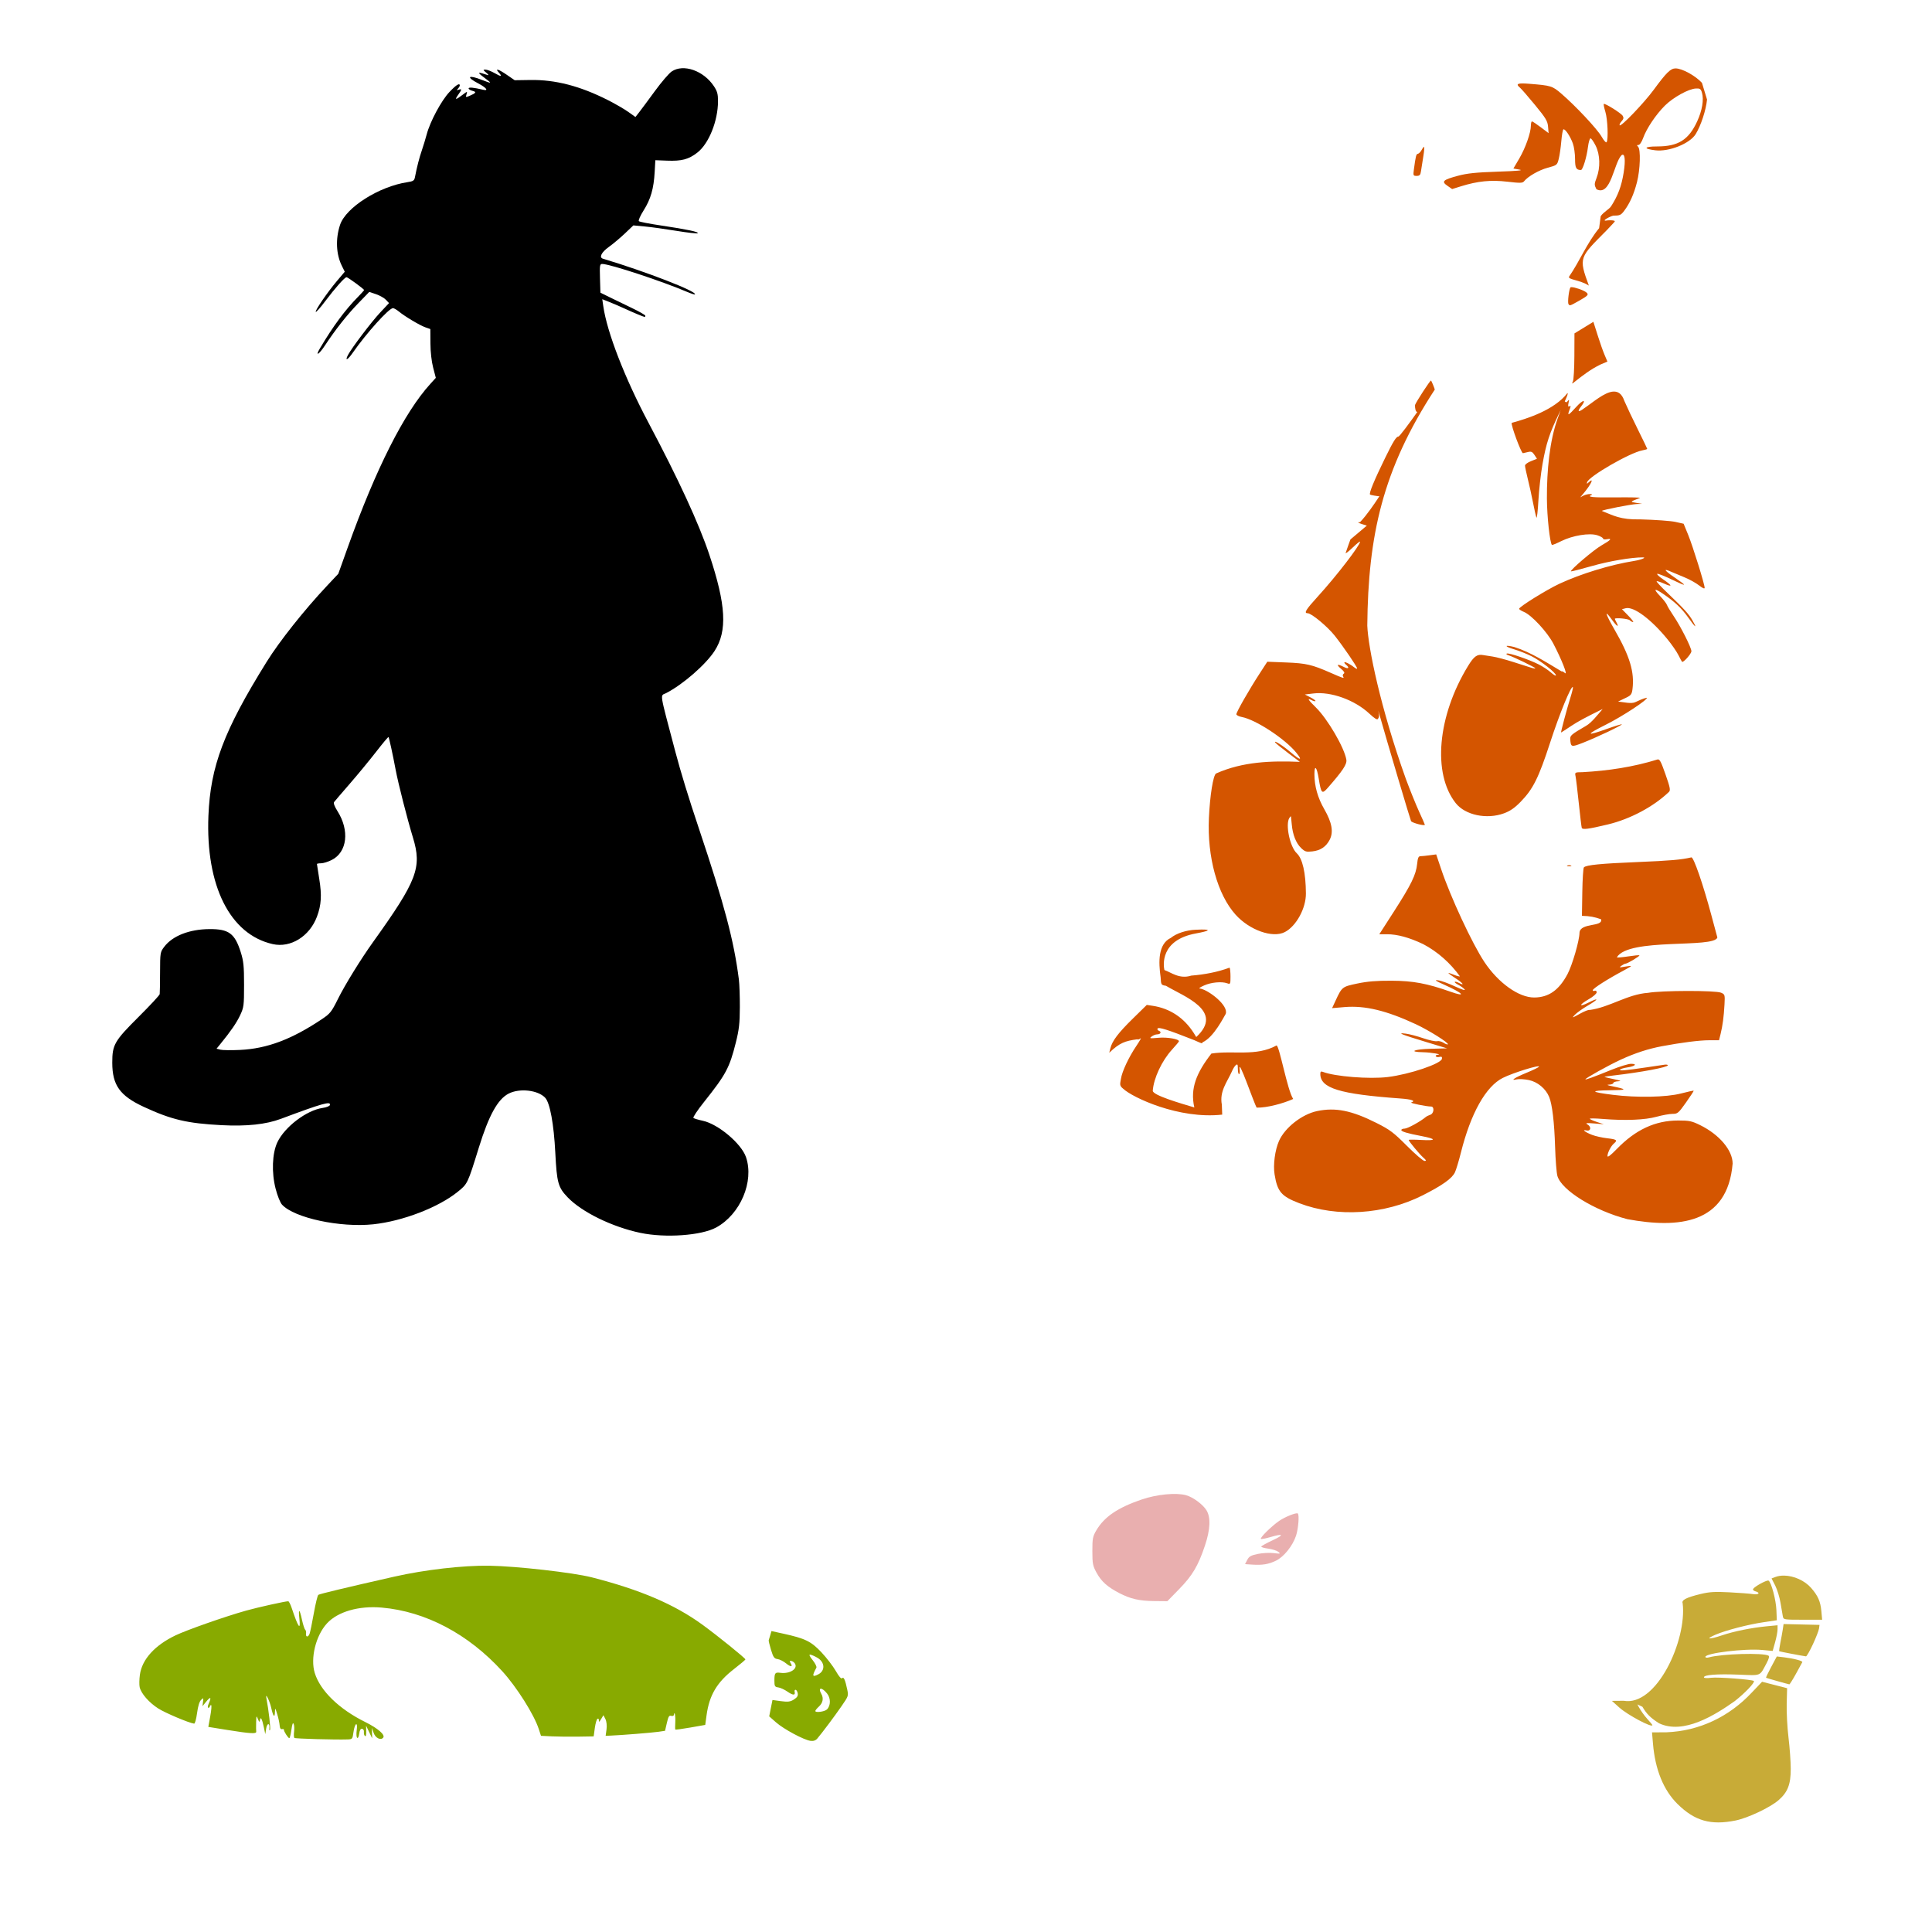
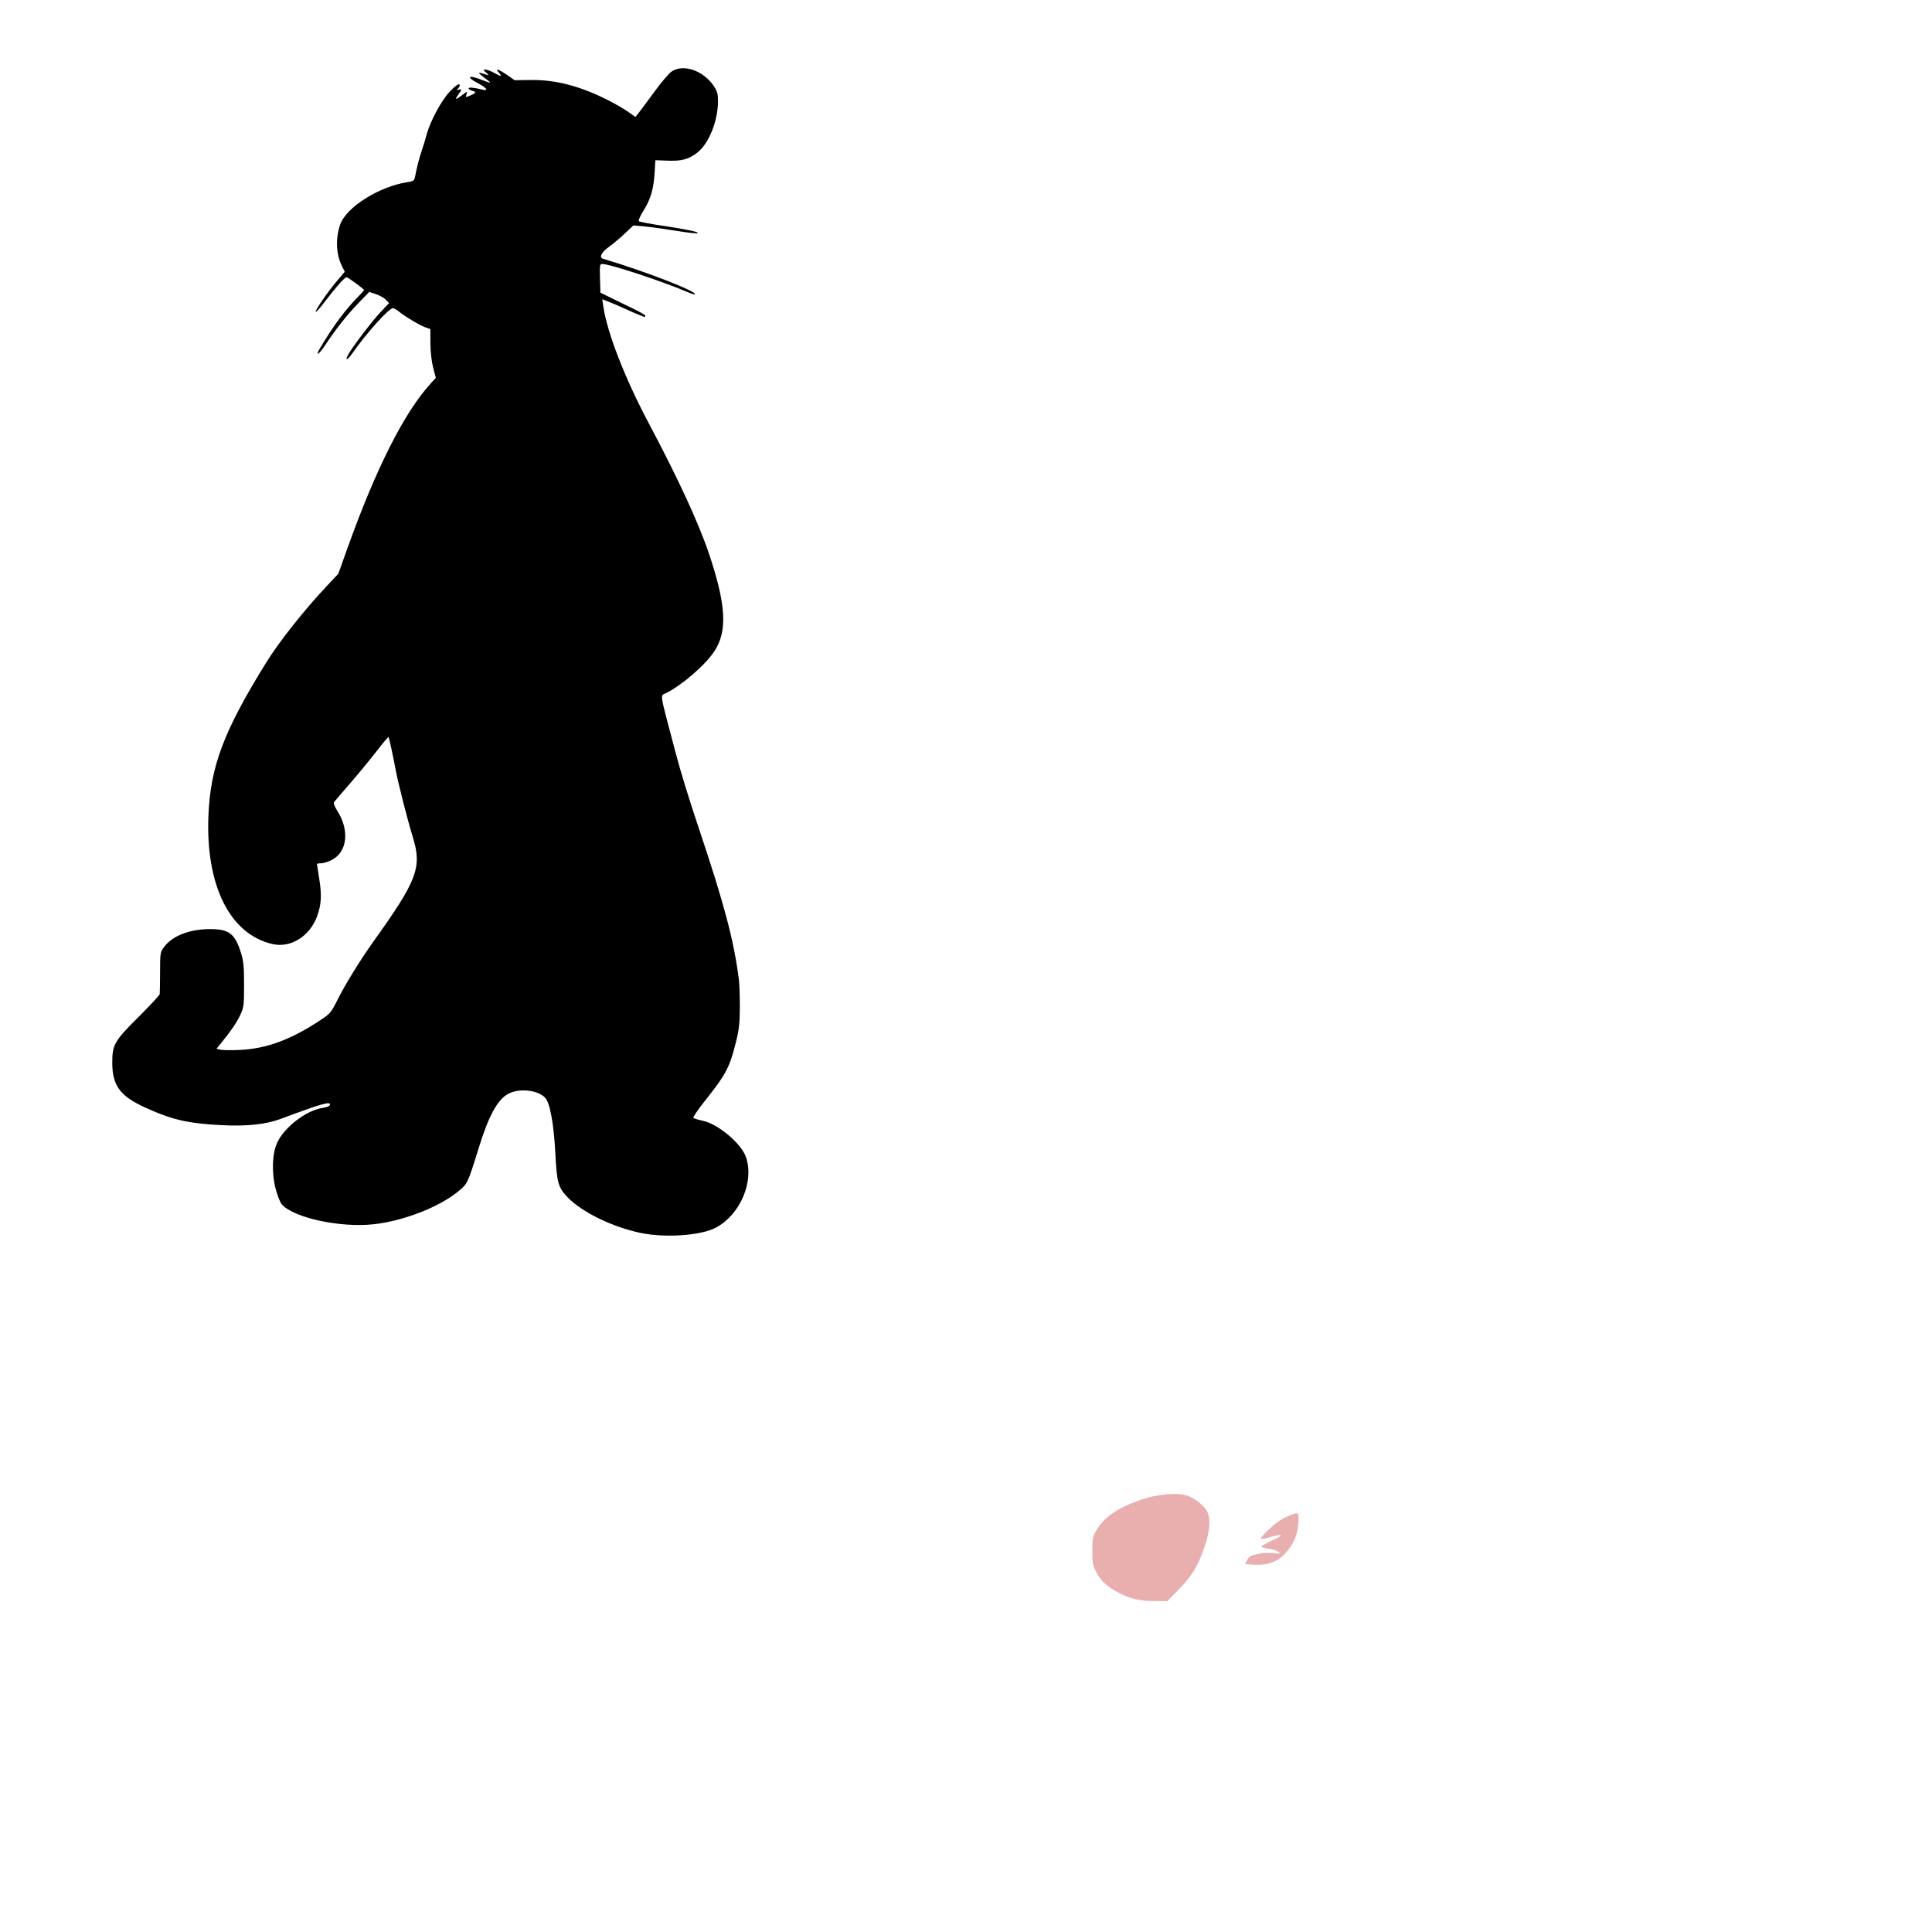
<svg xmlns="http://www.w3.org/2000/svg" xmlns:ns1="http://www.inkscape.org/namespaces/inkscape" xmlns:ns2="http://sodipodi.sourceforge.net/DTD/sodipodi-0.dtd" width="1080" height="1080" id="svg2" version="1.1" ns1:version="0.47 r22583" ns2:docname="Tigger.svg">
  <defs id="defs4">
    <ns1:perspective ns2:type="inkscape:persp3d" ns1:vp_x="0 : 526.18109 : 1" ns1:vp_y="0 : 1000 : 0" ns1:vp_z="744.09448 : 526.18109 : 1" ns1:persp3d-origin="372.04724 : 350.78739 : 1" id="perspective10" />
    <ns1:perspective id="perspective2820" ns1:persp3d-origin="0.5 : 0.33333333 : 1" ns1:vp_z="1 : 0.5 : 1" ns1:vp_y="0 : 1000 : 0" ns1:vp_x="0 : 0.5 : 1" ns2:type="inkscape:persp3d" />
    <ns1:perspective id="perspective2962" ns1:persp3d-origin="0.5 : 0.33333333 : 1" ns1:vp_z="1 : 0.5 : 1" ns1:vp_y="0 : 1000 : 0" ns1:vp_x="0 : 0.5 : 1" ns2:type="inkscape:persp3d" />
    <ns1:perspective id="perspective3119" ns1:persp3d-origin="0.5 : 0.33333333 : 1" ns1:vp_z="1 : 0.5 : 1" ns1:vp_y="0 : 1000 : 0" ns1:vp_x="0 : 0.5 : 1" ns2:type="inkscape:persp3d" />
    <ns1:perspective id="perspective3361" ns1:persp3d-origin="0.5 : 0.33333333 : 1" ns1:vp_z="1 : 0.5 : 1" ns1:vp_y="0 : 1000 : 0" ns1:vp_x="0 : 0.5 : 1" ns2:type="inkscape:persp3d" />
    <ns1:perspective id="perspective3558" ns1:persp3d-origin="0.5 : 0.33333333 : 1" ns1:vp_z="1 : 0.5 : 1" ns1:vp_y="0 : 1000 : 0" ns1:vp_x="0 : 0.5 : 1" ns2:type="inkscape:persp3d" />
  </defs>
  <ns2:namedview id="base" pagecolor="#ffffff" bordercolor="#666666" borderopacity="1.0" ns1:pageopacity="0.0" ns1:pageshadow="2" ns1:zoom="0.22685185" ns1:cx="198.16427" ns1:cy="669.42348" ns1:document-units="in" ns1:current-layer="layer1" showgrid="false" units="in" ns1:showpageshadow="false" borderlayer="false" ns1:window-width="1280" ns1:window-height="747" ns1:window-x="-4" ns1:window-y="-4" ns1:window-maximized="1" />
  <g ns1:label="Layer 1" ns1:groupmode="layer" id="layer1" transform="translate(0,27.64)">
    <path style="fill:#000000" d="m 358.017,661.557 c -15.812,-3.333 -32.721,-11.591 -40.664,-19.861 -5.369,-5.59 -6.077,-8.135 -6.938,-24.969 -0.824,-16.1 -2.985,-27.848 -5.648,-30.707 -4.025,-4.32 -14.333,-5.486 -20.465,-2.315 -6.086,3.147 -11.03,12.107 -16.613,30.106 -6.325,20.393 -6.267,20.271 -11.836,24.786 -10.734,8.702 -30.783,16.414 -47.183,18.15 -18.504,1.958 -44.107,-3.543 -50.99,-10.956 -1.032,-1.111 -2.567,-4.912 -3.607,-8.931 -2.332,-9.011 -1.935,-19.766 0.957,-25.917 4.056,-8.629 16.328,-17.956 25.319,-19.242 2.027,-0.29 3.84,-0.99 4.028,-1.556 0.808,-2.424 -4.074,-1.059 -27.37,7.652 -8.339,3.118 -19.083,4.264 -33.142,3.533 -19.241,-1 -27.949,-3.044 -43.411,-10.19 -13.454,-6.218 -17.698,-12.155 -17.698,-24.76 0,-10.069 1.149,-12.056 14.907,-25.774 6.289,-6.271 11.513,-11.904 11.61,-12.519 0.097,-0.615 0.189,-6.142 0.206,-12.283 0.029,-10.922 0.08,-11.232 2.321,-14.181 4.668,-6.142 14.063,-9.819 25.284,-9.894 10.825,-0.073 14.199,2.421 17.508,12.942 1.558,4.953 1.836,7.705 1.836,18.183 0,11.644 -0.124,12.613 -2.186,17.011 -1.989,4.242 -5.157,8.855 -11.048,16.086 l -2.151,2.64 2.193,0.55 c 1.206,0.303 6.149,0.361 10.985,0.131 15.106,-0.721 28.897,-5.92 45.834,-17.278 4.499,-3.017 5.289,-4.018 8.862,-11.226 3.884,-7.835 12.775,-22.246 19.61,-31.785 24.692,-34.462 27.435,-41.653 22.3,-58.451 -3.141,-10.277 -8.234,-30.234 -9.661,-37.857 -1.584,-8.465 -3.659,-17.973 -3.997,-18.311 -0.162,-0.162 -3.251,3.521 -6.866,8.185 -3.614,4.664 -10.232,12.695 -14.706,17.848 -4.474,5.153 -8.454,9.798 -8.844,10.321 -0.444,0.596 0.257,2.477 1.872,5.023 6.889,10.863 5.476,22.981 -3.189,27.35 -2.02,1.019 -4.706,1.852 -5.968,1.852 -1.262,0 -2.295,0.189 -2.295,0.42 0,0.231 0.588,4.028 1.307,8.437 1.469,9.01 1.131,14.484 -1.296,20.964 -4.13,11.03 -14.717,17.604 -24.729,15.354 -23.875,-5.364 -37.525,-32.588 -35.951,-71.703 1.115,-27.728 8.631,-47.604 32.546,-86.069 7.182,-11.552 21.01,-28.97 33.829,-42.613 l 6.23,-6.63 5.285,-14.772 c 15.74,-43.995 31.584,-75.355 46.173,-91.388 l 3.054,-3.356 -1.485,-5.698 c -0.907,-3.481 -1.503,-8.79 -1.532,-13.643 l -0.047,-7.945 -2.675,-0.924 c -3.103,-1.072 -11.499,-6.063 -14.88,-8.846 -1.28,-1.053 -2.782,-1.915 -3.338,-1.915 -2.261,0 -14.898,14.037 -22.575,25.077 -2.744,3.946 -4.447,4.692 -2.575,1.129 2.087,-3.973 13.156,-18.584 17.96,-23.707 l 4.99,-5.321 -1.728,-1.839 c -0.95,-1.012 -3.433,-2.42 -5.517,-3.13 l -3.789,-1.291 -6.211,6.414 c -6.255,6.46 -12.772,14.713 -18.519,23.454 -3.43,5.217 -5.745,6.564 -2.829,1.646 7.306,-12.321 14.058,-21.452 21.256,-28.746 1.864,-1.889 3.389,-3.595 3.389,-3.791 0,-0.561 -9.041,-7.18 -9.807,-7.18 -1.009,0 -6.434,6.106 -11.919,13.413 -2.649,3.529 -5.02,6.212 -5.269,5.963 -0.603,-0.603 6.576,-11.07 11.926,-17.389 l 4.275,-5.049 -1.633,-3.3 c -3.214,-6.497 -3.593,-15.023 -1.016,-22.86 3.205,-9.745 21.787,-21.524 37.726,-23.914 3.169,-0.475 3.782,-0.879 4.142,-2.727 1.14,-5.85 2.413,-10.816 3.826,-14.928 0.856,-2.49 2.097,-6.565 2.759,-9.055 1.916,-7.21 8.18,-18.896 12.686,-23.666 3.776,-3.998 5.807,-5.279 5.807,-3.663 0,0.362 -0.463,1.158 -1.029,1.767 -0.84,0.905 -0.764,1.016 0.412,0.602 1.868,-0.657 1.816,-0.106 -0.262,2.813 -2.125,2.985 -1.49,3.026 2.283,0.148 2.835,-2.162 2.919,-2.177 2.356,-0.403 -0.554,1.746 -0.465,1.789 1.738,0.852 3.599,-1.532 3.979,-2.185 1.618,-2.777 -1.197,-0.301 -2.177,-0.918 -2.177,-1.372 0,-0.766 2.855,-0.504 8.026,0.738 3.391,0.814 1.911,-1.148 -2.673,-3.543 -7.017,-3.666 -5.631,-4.983 2.056,-1.953 5.612,2.212 5.863,2.088 1.808,-0.894 -3.884,-2.856 -4.319,-3.603 -1.603,-2.752 1.019,0.319 2.408,0.749 3.087,0.955 0.679,0.206 0.309,-0.392 -0.823,-1.329 -1.894,-1.569 -1.927,-1.705 -0.412,-1.713 0.905,-0.005 3.221,0.892 5.145,1.992 3.704,2.118 4.373,1.957 2.136,-0.515 -2.201,-2.432 0.022,-1.734 4.679,1.469 l 4.325,2.975 8.801,-0.131 c 13.954,-0.207 27.726,3.362 43.235,11.204 4.075,2.06 9.221,5.038 11.437,6.616 l 4.029,2.87 2.145,-2.74 c 1.18,-1.507 5.119,-6.816 8.754,-11.798 3.635,-4.982 7.857,-9.899 9.382,-10.926 6.535,-4.404 17.81,-0.462 23.581,8.244 1.881,2.837 2.298,4.37 2.291,8.408 -0.019,11.01 -5.11,23.689 -11.516,28.68 -4.911,3.826 -8.739,4.849 -16.964,4.533 l -6.55,-0.252 -0.368,6.568 c -0.521,9.313 -2.208,15.199 -6.143,21.429 -1.921,3.041 -3.103,5.714 -2.695,6.094 0.399,0.372 6.097,1.474 12.662,2.449 14.102,2.095 21.307,3.625 20.167,4.285 -0.453,0.262 -5.824,-0.346 -11.936,-1.351 -6.112,-1.005 -14.007,-2.097 -17.544,-2.427 l -6.432,-0.6 -4.681,4.46 c -2.574,2.453 -6.625,5.855 -9.002,7.561 -4.187,3.004 -5.631,5.898 -3.293,6.599 23.928,7.17 52.907,18.415 51.383,19.939 -0.176,0.176 -1.947,-0.374 -3.936,-1.223 -14.34,-6.126 -43.626,-15.783 -47.863,-15.783 -1.36,0 -1.475,0.731 -1.261,8.026 l 0.236,8.026 5.002,2.469 c 2.751,1.358 8.4,4.097 12.553,6.085 4.153,1.989 7.551,3.933 7.551,4.322 0,0.388 -0.14,0.706 -0.311,0.706 -0.535,0 -6.488,-2.478 -11.213,-4.667 -2.49,-1.154 -6.331,-2.81 -8.535,-3.681 l -4.007,-1.583 0.568,3.936 c 2.114,14.658 12.05,40.246 25.341,65.261 16.583,31.209 28.152,56.304 33.913,73.557 9.391,28.126 10.188,42.738 2.941,53.895 -4.965,7.642 -17.728,18.75 -27.05,23.542 -3.437,1.767 -4.005,-1.87 5.079,32.569 3.081,11.682 7.395,25.749 13.251,43.215 14.183,42.299 19.57,62.658 22.325,84.373 0.316,2.49 0.555,9.45 0.532,15.466 -0.035,9.018 -0.429,12.482 -2.242,19.723 -3.543,14.149 -5.513,17.828 -17.818,33.274 -3.622,4.546 -6.273,8.538 -5.891,8.871 0.382,0.333 2.752,1.044 5.266,1.581 8.584,1.833 21.549,12.758 24.13,20.332 4.636,13.607 -3.141,31.958 -16.662,39.317 -8.3,4.518 -28.421,5.953 -42.334,3.021 z" id="path3832" />
    <path id="path4097" style="fill:#e9afaf" d="m 713.275,844.797 c 4.417,-2.147 9.304,-8.219 11.206,-13.924 1.289,-3.866 1.916,-11.55 1.015,-12.451 -0.697,-0.697 -6.943,1.757 -10.331,4.059 -4.329,2.942 -11.273,9.814 -10.258,10.152 0.464,0.155 2.789,-0.297 5.167,-1.003 7.376,-2.19 8.024,-1.351 1.349,1.748 -3.509,1.629 -6.379,3.233 -6.379,3.563 0,0.331 1.787,0.838 3.971,1.128 2.184,0.29 4.684,1.081 5.556,1.759 1.45,1.127 1.227,1.189 -2.596,0.727 -2.3,-0.278 -6.286,-0.069 -8.859,0.465 -3.835,0.796 -4.898,1.397 -5.9,3.335 l -1.222,2.364 3.908,0.264 c 5.775,0.39 9.235,-0.176 13.374,-2.188 z m -54.088,15.852 c 7.388,-7.571 10.6,-12.989 14.369,-24.24 3.031,-9.046 3.332,-15.763 0.887,-19.774 -2.002,-3.284 -7.517,-7.358 -11.418,-8.435 -5.586,-1.542 -16.324,-0.508 -24.825,2.392 -13.363,4.559 -20.897,9.679 -25.325,17.212 -2.028,3.45 -2.25,4.601 -2.241,11.648 0.009,7.098 0.233,8.224 2.427,12.202 2.658,4.818 6.018,7.818 12.581,11.236 6.269,3.264 11.192,4.392 19.531,4.475 l 7.386,0.073 6.627,-6.791 z" />
-     <path style="fill:#c8ab37" d="m 997.391,853.135 c -1.765,-0.032 -3.461,0.21 -4.939,0.772 l -2.135,0.823 2.058,4.013 c 1.121,2.212 2.443,6.583 2.958,9.698 0.515,3.114 1.091,6.493 1.286,7.511 0.346,1.809 0.618,1.852 11.164,1.852 l 10.804,0 -0.437,-4.81 c -0.491,-5.416 -1.902,-8.619 -5.762,-13.016 -3.639,-4.144 -9.7,-6.747 -14.997,-6.842 z m -8.977,2.752 c -1.446,-0.013 -7.543,3.317 -8.386,4.682 -0.295,0.478 0.258,1.089 1.209,1.338 3.046,0.796 1.911,2.098 -1.363,1.569 -1.698,-0.274 -7.591,-0.716 -13.093,-1.003 -8.082,-0.422 -11.166,-0.251 -16.051,0.926 -8.038,1.937 -10.878,3.401 -10.109,5.196 2.467,20.58 -14.491,57.791 -32.977,54.508 l -6.585,0.051 4.116,3.704 c 4.599,4.154 18.521,11.563 18.521,9.852 0,-0.201 -1.301,-1.775 -2.881,-3.498 -1.58,-1.723 -3.711,-4.713 -4.733,-6.637 l -0.772,-1.441 2.804,1.312 c 2.401,4.083 4.494,6.161 9.286,9.235 13.743,6.507 31.329,-4.611 42.315,-12.373 5.749,-4.497 11.468,-10.517 10.701,-11.267 -0.844,-0.826 -20.181,-2.287 -23.846,-1.801 -2.455,0.326 -4.064,0.227 -4.064,-0.257 0,-1.397 7.277,-1.954 19.318,-1.492 13.126,0.504 11.662,1.108 15.794,-6.585 1.193,-2.221 1.551,-3.674 1.003,-4.013 -2.816,-1.74 -26.273,-1.052 -33.44,0.977 -1.034,0.293 -1.852,0.15 -1.852,-0.309 0,-2.1 21.944,-4.765 31.768,-3.859 l 5.839,0.54 1.363,-4.862 c 0.752,-2.679 1.363,-5.903 1.363,-7.177 l 0,-2.315 -5.968,0.566 c -8.743,0.852 -18.262,2.779 -25.158,5.093 -7.248,2.433 -9.567,2.206 -3.601,-0.36 5.803,-2.497 18.277,-5.738 27.035,-7.022 l 7.28,-1.08 -0.232,-5.711 c -0.221,-5.616 -2.843,-15.492 -4.373,-16.437 -0.052,-0.032 -0.135,-0.051 -0.232,-0.051 z m 8.617,24.334 -0.463,3.113 c -0.262,1.711 -0.883,5.074 -1.363,7.486 -0.48,2.412 -0.745,4.483 -0.592,4.604 0.228,0.181 12.545,2.534 14.945,2.855 0.369,0.049 2.091,-2.953 3.833,-6.688 1.742,-3.735 3.294,-7.717 3.447,-8.849 l 0.283,-2.058 -10.032,-0.232 -10.058,-0.232 z m -3.781,18.109 -3.138,5.865 c -1.73,3.227 -3.026,5.939 -2.881,6.045 0.257,0.187 12.198,3.562 13.016,3.678 0.226,0.032 1.893,-2.616 3.704,-5.891 1.811,-3.275 3.407,-6.194 3.55,-6.508 0.318,-0.702 -4.612,-2.026 -10.135,-2.701 l -4.116,-0.489 z m -8.231,14.148 -5.762,6.045 c -12.614,13.471 -29.24,21.457 -47.64,22.199 l -8.129,0.051 0.54,6.302 c 1.209,14.508 5.896,26.03 13.736,33.749 9.615,9.467 18.573,12.014 32.437,9.209 6.862,-1.388 19.228,-7.229 23.974,-11.318 5.152,-4.439 6.888,-8.89 6.868,-17.569 -0.01,-3.966 -0.57,-11.833 -1.26,-17.492 -0.69,-5.659 -1.136,-14.179 -1.003,-18.932 l 0.232,-8.643 -6.997,-1.801 -6.997,-1.801 z" id="path4087" ns2:nodetypes="ccccsscccsccsssssccccsscccccssssssssccccccsscccscccssssccccccsssscccccccssssscccc" />
-     <path id="path4150" style="fill:#88aa00" d="m 78.083,915.54 c 0.815,3.526 5.183,8.534 10.324,11.839 3.874,2.49 17.13,8.099 20.104,8.507 0.48,0.066 1.165,-2.376 1.641,-5.848 0.545,-3.978 1.287,-6.433 2.231,-7.38 1.346,-1.35 1.399,-1.3 1.108,1.031 l -0.306,2.451 2.048,-2.513 c 2.436,-2.99 3.072,-2.671 1.551,0.777 -0.674,1.529 -0.807,2.535 -0.342,2.598 0.417,0.057 0.809,-0.263 0.87,-0.712 0.061,-0.448 0.387,-0.779 0.724,-0.734 0.337,0.045 0.118,2.798 -0.487,6.118 l -1.099,6.036 10.834,1.739 c 12.737,2.044 16.156,2.237 15.946,0.901 -0.084,-0.537 -0.106,-2.838 -0.049,-5.115 0.098,-3.909 0.154,-4.017 0.997,-1.941 0.76,1.872 0.929,1.968 1.136,0.64 0.351,-2.252 1.177,-0.782 2.143,3.814 l 0.841,4.003 0.489,-3.098 c 0.512,-3.249 2.127,-3.313 1.801,-0.07 -0.099,0.988 0.065,1.367 0.365,0.844 0.435,-0.76 -0.745,-11.051 -2.058,-17.95 -0.644,-3.38 1.909,1.823 2.727,5.558 1.077,4.919 1.962,5.908 2.083,2.327 0.084,-2.485 0.162,-2.409 1.283,1.258 0.656,2.146 1.26,4.96 1.341,6.253 0.096,1.533 0.555,2.255 1.319,2.076 0.644,-0.151 1.13,0.025 1.08,0.391 -0.113,0.826 2.285,4.568 2.989,4.665 0.284,0.039 0.811,-2.039 1.171,-4.617 0.465,-3.327 0.836,-4.301 1.278,-3.356 0.343,0.732 0.443,2.687 0.223,4.343 -0.22,1.656 -0.131,3.234 0.198,3.505 0.534,0.441 22.888,1.063 29.754,0.829 2.628,-0.09 2.73,-0.218 3.26,-4.085 0.301,-2.196 0.945,-4.169 1.432,-4.385 0.54,-0.239 0.689,1.039 0.382,3.278 -0.277,2.018 -0.167,3.947 0.244,4.286 0.444,0.366 0.907,-0.559 1.144,-2.287 0.279,-2.036 0.763,-2.852 1.621,-2.735 0.673,0.092 1.126,0.88 1.006,1.751 -0.119,0.871 0.14,1.878 0.577,2.238 0.537,0.443 0.769,-0.384 0.717,-2.553 l -0.077,-3.208 1.697,3.556 1.697,3.556 -0.08,-2.919 -0.08,-2.919 1.014,2.839 c 1.011,2.831 3.938,4.267 5.31,2.604 1.279,-1.55 -2.972,-5.248 -10.061,-8.753 -14.564,-7.2 -25.125,-17.46 -28.192,-27.391 -2.538,-8.219 0.554,-20.851 6.776,-27.682 5.997,-6.583 17.803,-10.007 30.642,-8.885 24.557,2.145 48.384,14.721 67.408,35.58 8.072,8.85 17.722,24.135 20.398,32.309 l 1.243,3.796 6.19,0.299 c 3.405,0.165 10.031,0.235 14.726,0.157 l 8.536,-0.142 0.65,-4.743 c 0.357,-2.609 1.048,-4.919 1.534,-5.135 0.487,-0.216 0.81,0.274 0.719,1.088 -0.109,0.973 0.3,0.704 1.19,-0.785 l 1.356,-2.265 1.113,2.165 c 0.638,1.241 0.903,3.699 0.62,5.76 l -0.493,3.595 2.715,-0.108 c 6.004,-0.239 23.089,-1.601 26.671,-2.127 l 3.816,-0.56 1.018,-4.398 c 0.839,-3.623 1.264,-4.321 2.412,-3.963 0.767,0.239 1.455,-0.009 1.53,-0.552 0.355,-2.592 0.968,0.604 0.771,4.022 -0.123,2.133 -0.118,4.017 0.012,4.187 0.129,0.17 3.946,-0.344 8.481,-1.142 l 8.246,-1.451 0.745,-5.435 c 1.532,-11.186 5.804,-18.394 15.246,-25.724 3.524,-2.736 6.436,-5.187 6.472,-5.448 0.084,-0.611 -15.592,-13.273 -24.042,-19.42 -15.607,-11.353 -34.776,-19.553 -61.893,-26.478 -10.398,-2.655 -42.076,-6.246 -57.176,-6.481 -14.68,-0.228 -36.102,2.235 -53.277,6.127 -27.244,6.173 -41.669,9.633 -42.364,10.16 -0.436,0.331 -1.563,4.933 -2.505,10.226 -0.941,5.293 -1.994,10.426 -2.339,11.407 -0.769,2.184 -2.311,2.169 -2.011,-0.019 0.119,-0.871 -0.105,-1.848 -0.499,-2.173 -0.394,-0.325 -1.216,-2.898 -1.827,-5.72 -1.294,-5.967 -2.051,-6.304 -1.422,-0.632 0.799,7.198 -0.525,5.425 -4.262,-5.707 -0.683,-2.036 -1.548,-3.743 -1.922,-3.794 -1.099,-0.151 -17.03,3.377 -23.613,5.228 -11.776,3.312 -33.14,10.81 -39.495,13.861 -11.57,5.556 -18.675,13.431 -19.849,21.997 -0.353,2.574 -0.404,5.707 -0.114,6.962 z M 430.996,894.618 c 1.252,4.146 1.795,4.916 3.653,5.174 1.201,0.164 3.314,1.224 4.696,2.35 2.705,2.204 4.031,2.162 2.634,-0.082 -0.707,-1.136 -0.642,-1.354 0.362,-1.217 0.673,0.092 1.588,0.755 2.035,1.472 1.806,2.903 -2.898,5.887 -8.147,5.168 -2.962,-0.406 -3.322,0.064 -3.334,4.358 -0.008,3.109 0.228,3.525 2.157,3.789 1.192,0.163 3.484,1.213 5.094,2.333 3.107,2.16 4.547,2.211 4.062,0.141 -0.162,-0.693 0.086,-1.208 0.552,-1.144 0.466,0.064 0.993,0.955 1.17,1.981 0.244,1.409 -0.276,2.252 -2.124,3.448 -1.953,1.263 -3.41,1.451 -7.219,0.929 l -4.772,-0.654 -0.911,4.575 -0.911,4.575 3.83,3.374 c 4.295,3.783 15.482,9.784 19.228,10.314 1.665,0.238 2.905,-0.191 3.862,-1.329 2.931,-3.487 9.617,-12.418 13.455,-17.973 3.915,-5.666 3.973,-5.832 3.265,-9.273 -1.117,-5.427 -2.026,-7.468 -2.87,-6.445 -0.474,0.575 -1.722,-0.844 -3.561,-4.049 -1.557,-2.714 -5.179,-7.419 -8.047,-10.457 -5.773,-6.112 -9.017,-7.695 -21.307,-10.394 l -6.59,-1.447 -0.674,2.31 c -0.371,1.27 -0.761,2.533 -0.866,2.806 -0.106,0.273 0.469,2.689 1.278,5.368 z m 21.97,2.695 c 0.719,0.099 2.513,0.888 3.986,1.755 4.201,2.472 4.447,7.227 0.479,9.267 -3.379,1.737 -3.602,0.962 -1.069,-3.722 0.293,-0.541 -0.646,-2.446 -2.086,-4.232 -1.75,-2.171 -2.185,-3.188 -1.311,-3.069 z m 4.808,29.023 c 2.219,-2.026 2.729,-4.631 1.378,-7.038 -2.103,-3.747 0.142,-3.974 3.141,-0.318 2.143,2.612 2.149,6.763 0.013,8.937 -1.295,1.319 -6.733,2.013 -6.526,0.834 0.069,-0.391 0.965,-1.477 1.993,-2.415 z" />
-     <path style="fill:#d45500" d="m 936.648,10.595 c -2.773,0 -5.148,2.325 -12.193,11.936 -5.324,7.264 -18.202,20.717 -19.035,19.884 -0.29,-0.29 0.183,-1.303 1.029,-2.238 1.176,-1.299 1.31,-2.022 0.643,-3.087 -0.954,-1.523 -10.002,-7.181 -10.572,-6.611 -0.194,0.194 0.219,2.182 0.9,4.424 1.255,4.128 1.707,15.288 0.695,16.926 -0.311,0.503 -1.54,-0.855 -2.83,-3.113 -2.427,-4.249 -14.532,-17.168 -22.457,-23.974 -5.089,-4.371 -5.704,-4.568 -18.084,-5.556 -6.474,-0.517 -7.684,0.019 -5.042,2.212 0.742,0.616 4.511,4.941 8.36,9.621 6.065,7.374 7.043,8.99 7.305,12.141 l 0.309,3.627 -4.347,-3.267 c -2.381,-1.805 -4.599,-3.291 -4.939,-3.293 -0.34,-0.002 -0.617,1.056 -0.617,2.367 0,3.904 -3.027,12.484 -6.508,18.418 l -3.267,5.556 3.447,0.617 c 2.395,0.43 -1.317,0.768 -12.193,1.132 -12.109,0.405 -17.112,0.929 -22.199,2.289 -8.466,2.263 -9.46,3.197 -5.942,5.608 l 2.65,1.826 4.939,-1.543 c 9.401,-2.92 16.676,-3.642 25.878,-2.572 7.177,0.834 8.548,0.815 9.363,-0.206 2.192,-2.744 8.285,-6.252 13.222,-7.588 5.206,-1.409 5.308,-1.475 6.199,-5.016 0.498,-1.976 1.126,-6.386 1.415,-9.801 0.289,-3.415 0.807,-6.394 1.158,-6.611 0.911,-0.563 3.896,3.874 5.325,7.923 0.67,1.898 1.209,5.754 1.209,8.592 0,5.021 0.607,6.174 3.293,6.174 1.02,0 3.208,-7.166 3.91,-12.785 0.337,-2.7 0.99,-4.913 1.44,-4.913 0.451,0 1.752,1.852 2.881,4.116 2.484,4.981 2.691,12.255 0.514,17.955 -1.333,3.49 -1.339,3.941 -0.077,6.379 8.044,4.167 9.634,-14.298 13.942,-18.958 1.922,-1.595 2.434,2.424 1.26,9.698 -1.217,7.543 -3.12,12.692 -6.997,18.752 -1.11,1.736 -4.232,3.201 -5.839,5.582 l -0.875,6.688 c -6.826,8.311 -10.768,18.294 -16.772,27.061 -0.996,1.723 6.082,1.803 11.035,5.042 -5.865,-15.952 -5.223,-15.584 10.032,-30.997 2.27,-2.518 4.476,-4.578 4.476,-4.99 0,-0.412 -1.735,-0.627 -3.859,-0.489 -4.815,0.958 1.253,-2.29 2.984,-2.624 3.636,0 4.306,-0.288 6.096,-2.675 3.197,-4.264 5.461,-9.343 7.177,-16.051 1.803,-7.048 2.156,-18.268 0.617,-19.807 -0.768,-0.768 -0.732,-0.977 0.206,-0.977 0.693,0 1.817,-1.663 2.624,-3.91 1.899,-5.288 7.067,-13.009 12.09,-18.032 4.633,-4.633 13.269,-9.42 17.363,-9.621 2.33,-0.114 2.787,0.206 3.421,2.341 1.146,3.859 0.142,9.914 -2.675,16.026 -4.779,10.369 -10.596,14.019 -22.431,14.019 -7.376,0 -7.957,1.334 -0.926,2.161 7.645,0.899 19.246,-3.751 22.508,-9.029 2.948,-4.769 5.807,-13.49 6.354,-19.37 l -2.83,-9.312 C 947.691,14.634 940.306,10.595 936.649,10.595 z M 795.941,54.402 c -1.205,1.275 -1.555,3.078 -3.241,3.936 -1.022,0 -1.312,1.097 -2.341,8.849 -0.437,3.296 -0.344,3.498 1.569,3.498 1.663,0 2.104,-0.484 2.418,-2.675 0.211,-1.471 0.783,-5.058 1.26,-7.974 0.598,-3.654 0.703,-5.54 0.334,-5.633 z m 82.495,78.482 c -0.242,0.008 -0.433,0.042 -0.514,0.129 -0.825,0.875 -1.731,8.343 -1.132,9.312 0.679,1.099 0.714,1.1 5.762,-1.749 5.21,-2.941 5.712,-3.519 4.219,-4.759 -1.531,-1.271 -6.641,-2.987 -8.334,-2.932 z m 12.27,19.37 -10.572,6.482 -0.051,12.553 c -0.03,6.912 -0.392,13.32 -0.797,14.225 -0.687,1.535 -0.624,1.549 0.849,0.36 4.574,-3.629 9.224,-7.187 14.508,-9.723 l 3.91,-1.672 -1.569,-3.704 c -0.868,-2.025 -2.556,-6.754 -3.73,-10.521 -1.174,-3.767 -2.32,-7.366 -2.547,-8 z m -90.804,32.849 c -0.548,0.016 -8.132,11.658 -8.9,13.659 -0.098,1.454 0.308,4.021 1.286,3.884 -4.322,6.149 -9.951,13.736 -10.547,13.736 -1.228,0 -2.894,2.671 -7.331,11.73 -6.267,12.796 -9.247,20.026 -8.54,20.733 0.25,0.25 4.227,0.926 5.222,0.926 -3.018,4.582 -6.941,10.384 -10.804,14.457 -1.653,0.06 -1.411,0.286 1.235,1.158 1.102,0.363 1.912,0.616 2.547,0.797 l -9.183,7.743 -1.132,3.138 c -0.615,1.717 -1.29,3.668 -1.518,4.347 -0.227,0.679 1.478,-0.609 3.807,-2.855 2.329,-2.247 4.244,-3.78 4.244,-3.395 0,2.065 -13.249,19.266 -23.614,30.637 -6.752,7.407 -7.942,9.363 -5.685,9.363 2.122,0 11.062,7.419 15.151,12.579 4.776,6.025 12.502,17.331 12.502,18.289 0,0.369 -0.648,0.147 -1.441,-0.489 -2.182,-1.752 -5.264,-3.379 -5.659,-2.984 -0.193,0.193 0.21,0.816 0.9,1.389 2.138,1.774 1.398,2.608 -1.158,1.286 -3.745,-1.936 -4.567,-1.488 -1.698,0.926 1.779,1.497 2.272,2.36 1.595,2.778 -0.542,0.335 -0.723,1.014 -0.412,1.518 0.825,1.334 0.375,1.224 -6.971,-2.006 -10.402,-4.574 -13.622,-5.319 -24.875,-5.762 l -10.495,-0.412 -4.424,6.817 c -5.778,8.895 -12.862,21.3 -12.862,22.534 0,0.535 1.352,1.232 3.01,1.543 7.854,1.473 24.31,12.269 30.585,20.09 3.577,4.458 2.18,4.295 -3.267,-0.386 -4.271,-3.67 -9.597,-7.038 -8.617,-5.453 0.268,0.434 3.466,3.051 7.125,5.813 l 6.662,5.016 c -16.05,-0.651 -31.953,-0.164 -46.868,6.508 -1.608,1.019 -3.409,12.284 -3.987,24.875 -1.003,21.824 4.78,42.77 14.894,54.019 7.811,8.688 20.749,13.266 27.55,9.749 6.367,-3.293 11.836,-13.293 11.781,-21.556 -0.077,-11.592 -1.871,-19.474 -5.119,-22.508 -3.843,-3.59 -6.455,-16.136 -4.116,-19.756 0.439,-0.679 0.83,-1.05 0.875,-0.823 0.045,0.226 0.262,2.264 0.463,4.527 0.506,5.699 2.373,10.416 5.222,13.145 2.13,2.041 2.856,2.26 6.251,1.878 4.549,-0.513 7.628,-2.557 9.672,-6.431 2.283,-4.328 1.355,-9.661 -2.984,-17.183 -3.667,-6.357 -5.505,-12.872 -5.505,-19.524 0,-5.535 1.324,-4.218 2.392,2.392 1.36,8.421 1.831,8.901 5.016,5.273 8.47,-9.647 10.855,-13.258 10.444,-15.794 -1.088,-6.703 -10.523,-22.86 -17.08,-29.247 -4.366,-4.253 -5.083,-5.506 -2.341,-4.039 0.944,0.505 1.905,0.745 2.135,0.514 0.23,-0.23 -1.014,-1.166 -2.752,-2.058 l -3.164,-1.621 4.707,-0.566 c 9.755,-1.219 23.135,3.582 31.383,11.293 2.959,2.767 4.351,3.604 4.81,2.881 0.705,-1.11 0.739,-1.857 0.154,-4.604 5.61,19.789 17.955,61.205 18.315,61.788 0.625,1.012 7.717,2.855 7.717,2.006 0,-0.163 -1.417,-3.404 -3.164,-7.203 -1.747,-3.798 -5.113,-12.08 -7.46,-18.418 -14.286,-39.904 -21.086,-73.59 -21.556,-85.685 0.466,-50.264 8.467,-87.09 37.736,-131.961 -0.273,-1.019 -1.874,-5.025 -2.161,-5.016 z m 101.916,6.148 c -4.992,0.326 -11.462,6.138 -16.231,9.312 -3.272,2.495 -4.121,2.031 -1.775,-0.952 3.28,-4.169 1.105,-3.999 -2.675,0.206 -4.256,4.733 -5.106,5.189 -3.936,2.109 1.016,-2.673 1.01,-3.048 -0.051,-2.392 -0.556,0.344 -0.685,-0.286 -0.36,-1.801 0.478,-2.227 0.435,-2.272 -0.797,-0.746 -0.374,0.463 -0.883,0.109 -1.286,-0.257 1.43,-3.11 1.989,-4.612 1.466,-4.604 -7.3,9.421 -22.396,14.253 -31.125,16.617 -0.51,1.324 5.4,17.11 6.277,16.952 0.432,-0.078 1.742,-0.377 2.907,-0.669 1.697,-0.426 2.389,-0.111 3.524,1.621 l 1.415,2.161 -3.344,1.338 c -1.838,0.722 -3.344,1.821 -3.344,2.469 0,0.648 0.7,4.04 1.569,7.511 0.869,3.471 2.192,9.451 2.932,13.299 0.741,3.848 1.588,7.552 1.878,8.231 0.29,0.679 0.783,-3.581 1.106,-9.466 0.323,-5.886 1.354,-15.045 2.289,-20.347 2.069,-11.726 3.928,-17.372 9.389,-28.63 0.302,-0.624 0.498,-1.03 0.772,-1.595 -0.489,1.418 -1.04,2.948 -1.646,4.604 -4.542,12.398 -6.118,29.327 -6.045,44.733 0.048,10.063 1.647,24.85 2.804,26.006 0.18,0.18 2.518,-0.772 5.196,-2.109 6.385,-3.19 15.846,-4.71 20.219,-3.267 1.733,0.572 3.164,1.393 3.164,1.826 0,0.433 0.926,0.602 2.058,0.386 3.253,-0.622 2.384,0.392 -2.907,3.421 -4.387,2.512 -17.74,13.874 -17.08,14.534 0.144,0.144 5.455,-1.209 11.781,-3.01 9.534,-2.714 22.029,-4.83 28.373,-4.81 2.374,0.008 -0.998,1.378 -4.939,2.006 -13.146,2.098 -29.679,7.151 -41.723,12.759 -7.046,3.281 -22.482,12.868 -22.482,13.968 0,0.351 1.204,1.141 2.675,1.749 4.31,1.781 13.034,11.197 16.463,17.749 4.648,8.882 8.253,18.038 6.457,16.412 -0.796,-0.72 -1.622,-1.13 -1.852,-0.9 -8.52,-5.063 -16.925,-10.611 -26.444,-13.633 -5.663,-1.418 -5.728,-0.356 -0.077,1.286 2.613,0.76 6.983,2.485 9.723,3.859 5.188,2.601 13.633,9.235 13.633,10.701 0,0.465 -1.272,-0.278 -2.83,-1.646 -1.558,-1.368 -4.659,-3.405 -6.894,-4.527 -5.521,-2.773 -16.54,-6.514 -17.723,-6.019 -0.529,0.221 -0.085,0.656 0.977,0.977 2.616,0.79 14.945,6.774 14.945,7.254 0,0.211 -1.019,0.086 -2.264,-0.309 -1.245,-0.394 -5.784,-1.841 -10.084,-3.215 -4.3,-1.374 -9.486,-2.74 -11.524,-3.035 -2.038,-0.295 -4.403,-0.666 -5.273,-0.823 -3.361,-0.607 -5.152,0.677 -8.463,6.096 -17.09,27.975 -19.978,60.129 -6.868,76.681 5.306,6.699 17.308,9.227 26.958,5.685 3.468,-1.273 5.99,-3.022 9.286,-6.405 7.006,-7.191 10.09,-13.368 16.54,-33.183 5.225,-16.052 11.725,-31.928 12.682,-30.971 0.198,0.198 -0.391,2.766 -1.312,5.685 -1.855,5.879 -5.553,19.704 -5.273,19.704 0.098,0 2.716,-1.71 5.839,-3.781 3.556,-2.359 7.485,-4.508 17.415,-9.363 -2.837,3.254 -6.096,7.549 -9.26,9.389 -8.29,4.82 -9.035,5.449 -8.875,7.537 0.341,4.431 0.555,4.488 6.971,2.006 3.308,-1.279 9.647,-4.072 14.096,-6.199 4.449,-2.127 7.97,-3.992 7.794,-4.167 -0.176,-0.176 -3.929,0.972 -8.334,2.547 -11.903,4.254 -12.1,3.387 -0.54,-2.392 9.289,-4.644 23.706,-14.133 22.817,-15.022 -2.226,0.439 -4.362,1.535 -6.431,2.469 -2.258,1.046 -6.227,0.021 -9.621,-0.334 1.658,-0.798 2.852,-1.375 4.759,-2.289 2.429,-1.165 2.946,-1.906 3.293,-4.682 1.19,-9.522 -1.483,-18.393 -10.032,-33.209 -5.205,-9.021 -5.928,-11.78 -1.44,-5.531 2.68,3.732 4.194,4.59 2.495,1.415 -0.489,-0.914 -0.901,-1.786 -0.9,-1.929 0.003,-0.786 7.492,-0.094 8.36,0.772 0.567,0.566 1.396,1.029 1.852,1.029 0.456,0 -0.759,-1.622 -2.701,-3.601 l -3.524,-3.601 2.109,-0.54 c 4.453,-1.118 14.258,6.195 23.434,17.466 2.33,2.862 5.014,6.751 5.968,8.643 0.954,1.892 1.882,3.614 2.058,3.807 0.654,0.72 5.248,-4.438 5.248,-5.891 0,-2.011 -6.002,-13.882 -10.006,-19.781 -1.761,-2.594 -3.424,-5.372 -3.704,-6.174 -0.28,-0.801 -2.018,-3.015 -3.859,-4.939 -3.825,-3.998 -3.225,-4.514 1.543,-1.312 6.499,4.364 10.481,8.094 14.122,13.196 4.237,5.937 5.284,6.714 2.547,1.878 -2.084,-3.681 -4.713,-6.553 -14.096,-15.511 -3.502,-3.343 -6.197,-6.253 -5.994,-6.457 0.203,-0.203 2.067,0.368 4.141,1.286 4.951,2.19 4.759,1.229 -0.463,-2.315 -2.308,-1.566 -3.779,-2.976 -3.293,-3.138 0.486,-0.162 4.201,1.312 8.257,3.267 8.335,4.016 8.75,3.777 1.749,-0.977 -5.875,-3.99 -7.015,-5.499 -2.752,-3.653 1.739,0.753 5.386,2.279 8.103,3.395 2.716,1.116 6.328,3.132 8.026,4.476 1.906,1.509 3.087,2.017 3.087,1.338 0,-2.008 -6.574,-23.166 -9.183,-29.556 l -2.572,-6.277 -4.604,-1.029 c -2.541,-0.564 -11.372,-1.2 -19.601,-1.415 -11.285,0.281 -15.13,-2.226 -21.53,-4.733 0.642,-0.642 16.244,-3.705 19.524,-3.833 l 2.984,-0.103 -3.293,-0.566 c -3.55,-0.598 -3.601,-0.53 2.058,-2.752 0.679,-0.267 -5.34,-0.397 -13.376,-0.309 -13.286,0.146 -16.502,-0.185 -13.582,-1.363 0.566,-0.228 0.174,-0.453 -0.875,-0.489 -1.048,-0.036 -2.715,0.36 -3.704,0.875 l -1.801,0.952 1.672,-1.981 c 4.464,-5.277 6.485,-9.652 2.907,-6.277 -0.88,0.83 -1.019,0.791 -0.72,-0.206 0.981,-3.269 23.876,-16.473 30.817,-17.775 1.532,-0.287 2.778,-0.666 2.778,-0.849 0,-0.182 -2.356,-5.064 -5.222,-10.83 -2.866,-5.766 -6.279,-12.97 -7.588,-16.026 -1.357,-4.003 -3.559,-5.341 -6.174,-5.17 z m 24.926,205.607 c -13.689,4.265 -27.779,6.363 -42.058,7.151 -4.373,0.055 -4.396,0.074 -3.936,2.315 0.256,1.245 1.065,8.005 1.801,15.022 0.735,7.017 1.476,13.195 1.646,13.736 0.378,1.204 3.596,0.785 14.714,-1.878 12.434,-2.978 25.594,-10.004 34.084,-18.212 0.894,-0.865 0.554,-2.588 -1.981,-9.775 -2.402,-6.812 -3.108,-8.346 -4.27,-8.36 z m -123.91,53.119 -3.678,0.489 c -2.031,0.278 -4.34,0.514 -5.119,0.514 -1.103,0 -1.505,0.956 -1.852,4.322 -0.626,6.065 -3.25,11.452 -12.81,26.341 l -8.334,12.965 4.322,0 c 5.757,0 12.369,1.803 20.116,5.479 8.035,4.169 15.318,10.673 20.604,18.032 -0.213,0.213 -1.741,-0.183 -3.395,-0.875 -1.654,-0.691 -3.01,-1.111 -3.01,-0.926 0,0.185 1.861,1.546 4.141,3.01 4.03,2.586 5.213,4.367 1.621,2.444 -0.983,-0.526 -1.983,-0.77 -2.212,-0.54 -0.23,0.23 0.661,0.964 1.981,1.646 1.32,0.683 2.917,1.841 3.524,2.572 0.657,0.791 -1.55,0.115 -5.428,-1.698 -3.583,-1.675 -7.804,-3.209 -9.389,-3.395 -2.29,-0.269 -1.61,0.232 3.344,2.444 10.741,4.796 12.896,7.243 3.421,3.884 -12.853,-4.556 -20.76,-6.036 -32.694,-6.096 -8.477,-0.043 -13.569,0.379 -19.241,1.569 -8.449,1.772 -8.59,1.869 -12.193,9.646 l -1.904,4.116 6.92,-0.592 c 11.482,-0.956 23.439,1.918 39.923,9.595 7.307,3.403 18.58,10.488 17.852,11.215 -0.237,0.237 -1.33,-0.161 -2.418,-0.875 -1.088,-0.713 -2.704,-1.109 -3.601,-0.875 -0.897,0.235 -4.369,-0.497 -7.717,-1.646 -3.348,-1.15 -7.763,-2.318 -9.801,-2.572 -5.267,-0.657 -2.655,0.414 11.344,4.656 l 11.756,3.576 -9.08,0.232 c -9.407,0.241 -12.815,1.755 -4.347,1.929 4.608,0.095 11.156,1.246 8.18,1.44 -0.819,0.054 -1.282,0.439 -1.029,0.849 0.254,0.41 1.186,0.562 2.058,0.334 1.163,-0.304 1.519,-0.031 1.363,1.029 -0.405,2.763 -18.109,8.733 -30.276,10.212 -10.324,1.255 -29.662,-0.283 -36.27,-2.881 -1.089,-0.428 -1.441,-0.15 -1.441,1.132 0,7.997 10.74,11.291 44.656,13.736 6.553,0.472 8.871,1.316 6.174,2.238 -0.984,0.337 8.449,2.264 11.087,2.264 1.987,0 1.608,3.955 -0.437,4.604 -0.927,0.294 -2.085,0.869 -2.572,1.286 -2.861,2.445 -10.155,6.457 -11.756,6.457 -1.034,0 -1.878,0.362 -1.878,0.797 0,0.868 3.333,1.855 11.524,3.421 8.199,1.568 8.097,2.619 -0.206,2.135 -3.961,-0.231 -7.203,-0.239 -7.203,-0.026 0,0.706 6.083,8.049 8.206,9.904 1.68,1.467 1.803,1.828 0.669,1.852 -0.775,0.016 -5.22,-3.793 -9.878,-8.463 -7.463,-7.482 -9.479,-9.002 -17.003,-12.785 -13.858,-6.967 -22.912,-8.792 -33.183,-6.637 -8.473,1.778 -18.001,9.238 -21.299,16.694 -2.257,5.103 -3.343,13.361 -2.469,18.727 1.573,9.665 3.788,12.244 13.788,16.077 21.091,8.085 47.677,6.385 68.99,-4.399 11.103,-5.618 16.476,-9.461 18.058,-12.887 0.663,-1.436 2.166,-6.374 3.318,-10.984 5.49,-21.958 13.935,-37.022 23.434,-41.775 5.743,-2.874 21.061,-7.613 20.219,-6.251 -0.232,0.376 -3.283,1.872 -6.791,3.318 -6.862,2.829 -9.697,4.71 -5.659,3.756 1.296,-0.306 4.34,-0.123 6.791,0.386 4.878,1.013 9.429,4.8 11.344,9.44 1.699,4.117 2.889,14.103 3.318,27.987 0.224,7.244 0.806,14.517 1.286,16.18 2.316,8.027 20.751,19.417 39.1,24.154 28.451,5.273 56.032,2.869 58.855,-31.074 0,-7.404 -7.397,-16.18 -18.084,-21.453 -4.734,-2.336 -6.117,-2.624 -12.347,-2.624 -12.822,0 -23.811,5.102 -34.366,15.974 -3.424,3.527 -5.17,4.833 -5.17,3.884 0,-1.839 1.991,-5.669 3.653,-7.048 2.151,-1.785 1.494,-2.284 -3.781,-2.881 -2.782,-0.315 -6.579,-1.161 -8.437,-1.878 -3.884,-1.499 -6.043,-3.175 -3.215,-2.495 2.43,0.585 2.955,-1.903 0.695,-3.293 -1.426,-0.877 -0.852,-0.979 3.678,-0.617 l 5.35,0.437 -3.91,-1.286 c -2.15,-0.698 -3.91,-1.5 -3.91,-1.775 0,-0.275 3.241,-0.222 7.203,0.103 12.543,1.03 23.625,0.577 30.071,-1.209 3.247,-0.9 7.278,-1.621 8.952,-1.621 2.858,0 3.323,-0.387 7.563,-6.379 2.482,-3.509 4.408,-6.469 4.296,-6.585 -0.112,-0.116 -3.318,0.582 -7.125,1.569 -8.151,2.112 -24.609,2.436 -38.096,0.746 -12.487,-1.565 -13.069,-2.391 -1.749,-2.547 9.969,-0.137 10.123,-0.426 1.235,-2.289 -2.722,-0.571 -3.104,-0.802 -1.441,-0.875 1.245,-0.054 2.264,-0.473 2.264,-0.926 0,-0.453 1.204,-0.868 2.675,-0.926 2.051,-0.081 1.524,-0.36 -2.264,-1.158 -2.716,-0.572 -5.124,-1.14 -5.35,-1.26 -0.226,-0.121 1.996,-0.485 4.939,-0.823 15.385,-1.766 30.456,-4.589 30.456,-5.711 0,-0.324 -0.833,-0.484 -1.852,-0.334 -1.019,0.149 -5.556,0.825 -10.084,1.492 -12.106,1.783 -15.272,2.064 -14.791,1.286 0.237,-0.384 2.083,-0.956 4.116,-1.26 4.37,-0.655 5.726,-2.006 2.006,-2.006 -1.43,0 -6.363,1.508 -10.958,3.37 -9.97,4.04 -14.534,5.702 -14.534,5.299 0,-0.641 13.142,-7.945 19.756,-10.984 8.017,-3.684 15.402,-6.086 22.997,-7.511 10.977,-2.061 21.072,-3.344 26.418,-3.344 l 5.531,0 0.875,-3.498 c 1.139,-4.633 1.812,-9.691 2.186,-16.514 0.297,-5.408 0.214,-5.636 -1.903,-6.559 -3.077,-1.342 -33.424,-1.286 -40.874,0.077 -11.432,0.765 -21.453,8.088 -32.592,9.569 -0.444,-0.274 -2.916,0.686 -5.505,2.135 -4.365,2.443 -4.572,2.505 -2.83,0.617 1.034,-1.12 4.291,-3.452 7.228,-5.17 6.243,-3.651 6.531,-4.786 0.437,-1.698 -5.561,2.818 -5.394,1.275 0.206,-1.929 2.415,-1.381 4.373,-3.099 4.373,-3.807 0,-0.735 -0.454,-1.115 -1.08,-0.875 -0.604,0.232 -1.106,0.108 -1.106,-0.283 0,-0.988 8.284,-6.267 17.492,-11.164 2.15,-1.144 3.91,-2.209 3.91,-2.367 0,-0.158 -1.581,-0.016 -3.498,0.334 -3.12,0.571 -3.297,0.523 -1.878,-0.514 0.872,-0.638 1.891,-1.158 2.289,-1.158 1.058,0 8.165,-4.259 7.768,-4.656 -0.185,-0.185 -3.01,0.085 -6.277,0.592 -3.266,0.507 -6.108,0.734 -6.328,0.514 6.46,-11.114 54.399,-4.881 56.18,-11.087 -0.218,-0.78 -1.733,-6.415 -3.37,-12.527 -4.635,-17.311 -9.902,-32.554 -11.164,-32.257 -5.628,1.323 -11.901,1.861 -29.788,2.598 -21.014,0.865 -28.972,1.645 -30.276,2.984 -0.393,0.403 -0.789,6.673 -0.9,13.916 l -0.206,13.17 c 4.566,0.142 6.984,0.613 10.701,1.929 1.201,4.451 -11.634,1.743 -12.064,7.511 0,4.263 -4.013,18.109 -6.714,23.177 -4.788,8.983 -10.533,13.008 -18.624,13.042 -8.595,0.036 -20.036,-8.13 -27.833,-19.858 -6.797,-10.224 -18.984,-36.43 -24.206,-52.038 l -2.727,-8.103 z m 74.341,6.045 c -0.373,0 -0.746,0.066 -1.029,0.18 -0.566,0.228 -0.103,0.412 1.029,0.412 1.132,0 1.595,-0.183 1.029,-0.412 -0.283,-0.114 -0.656,-0.18 -1.029,-0.18 z m -205.761,35.961 c -0.827,0.012 -1.804,0.061 -2.907,0.103 -5.329,0.201 -10.888,2.006 -13.994,4.553 -7.157,3.392 -6.952,13.345 -5.711,22.045 0.223,4.206 0.287,4.319 2.958,4.733 9.856,5.95 32.897,13.959 16.952,28.656 -0.375,-0.637 -0.836,-1.385 -1.466,-2.367 -5.401,-8.417 -13.256,-13.618 -22.765,-15.074 l -3.421,-0.514 -7.768,7.614 c -8.153,7.982 -11.607,12.544 -12.604,16.669 l -0.617,2.469 c 5.811,-5.6 8.938,-6.646 15.666,-7.537 0.284,0.284 1.083,0.073 1.775,-0.489 0.692,-0.562 -0.329,1.305 -2.264,4.167 -4.307,6.371 -8.033,14.356 -8.643,18.444 -0.407,2.725 -1.082,3.73 1.312,5.556 5.124,4.844 31.146,17.133 55.305,14.431 l -0.206,-5.556 c -1.392,-7.502 2.86,-12.468 5.582,-18.495 0.588,-1.456 1.582,-3.078 2.212,-3.601 0.944,-0.783 1.158,-0.423 1.158,2.032 0,1.64 0.294,2.984 0.669,2.984 0.374,0 0.535,-1.204 0.334,-2.675 -0.956,-7.384 7.921,18.773 9.518,21.402 5.887,0.137 14.93,-2.372 20.424,-4.836 -3.274,-4.717 -7.727,-29.935 -9.338,-29.916 -11.431,6.322 -24.34,2.633 -36.399,4.527 -8.338,10.75 -11.961,19.479 -9.543,30.122 -7.618,-2.269 -23.415,-6.832 -23.228,-9.363 0.515,-6.991 5.075,-16.733 10.727,-22.92 2.15,-2.354 3.91,-4.466 3.91,-4.707 0,-1.271 -6.537,-2.394 -11.447,-1.955 -4.879,0.436 -5.269,0.386 -3.833,-0.695 0.879,-0.661 2.243,-1.209 3.035,-1.209 1.935,0 2.682,-1.366 1.08,-1.981 -0.705,-0.271 -1.064,-0.83 -0.797,-1.26 0.607,-0.982 5.5,0.566 20.399,6.431 1.84,0.724 5.196,2.617 4.604,1.312 6.489,-2.703 12.396,-14.954 13.093,-15.948 1.711,-4.722 -9.397,-13.175 -14.071,-14.122 -1.267,-0.041 -0.7,-0.554 1.929,-1.749 3.924,-1.784 9.884,-2.354 12.965,-1.235 1.775,0.645 1.852,0.479 1.852,-3.781 0,-2.445 -0.231,-4.681 -0.514,-4.965 -6.778,2.512 -14.094,3.871 -21.402,4.45 -6.68,2.125 -11.183,-1.794 -15.022,-3.113 -0.577,-2.418 -2.542,-16.749 17.569,-20.45 7.777,-1.431 8.72,-2.272 2.932,-2.186 z" id="path3620" ns2:nodetypes="csssssssssssscccsscccsscccsssssssssssssccsscccccsccsssssssssssscccccssssccssssccccsccccsccccsssccscccssssssssssssssscccssssscccssssssssssssssssssscccsscsssccccccsssssscccsscccssssssscsssssssssssssssssccssssssssssssssssssssscssssssscccsssssssscccsssssssssssssssssssssccccccccsssscccsssssccccsssssscccsscccccssssssssssssscccsssssscccsssssssssssssssssssssssssssssssssssssccssssssssscccsssssssssssssssssssssssssscccssccsssssssssssssssccssssccccssscccsssccsccccsccccccsssccccsssccccccssssssssscccssscccsc" />
  </g>
</svg>